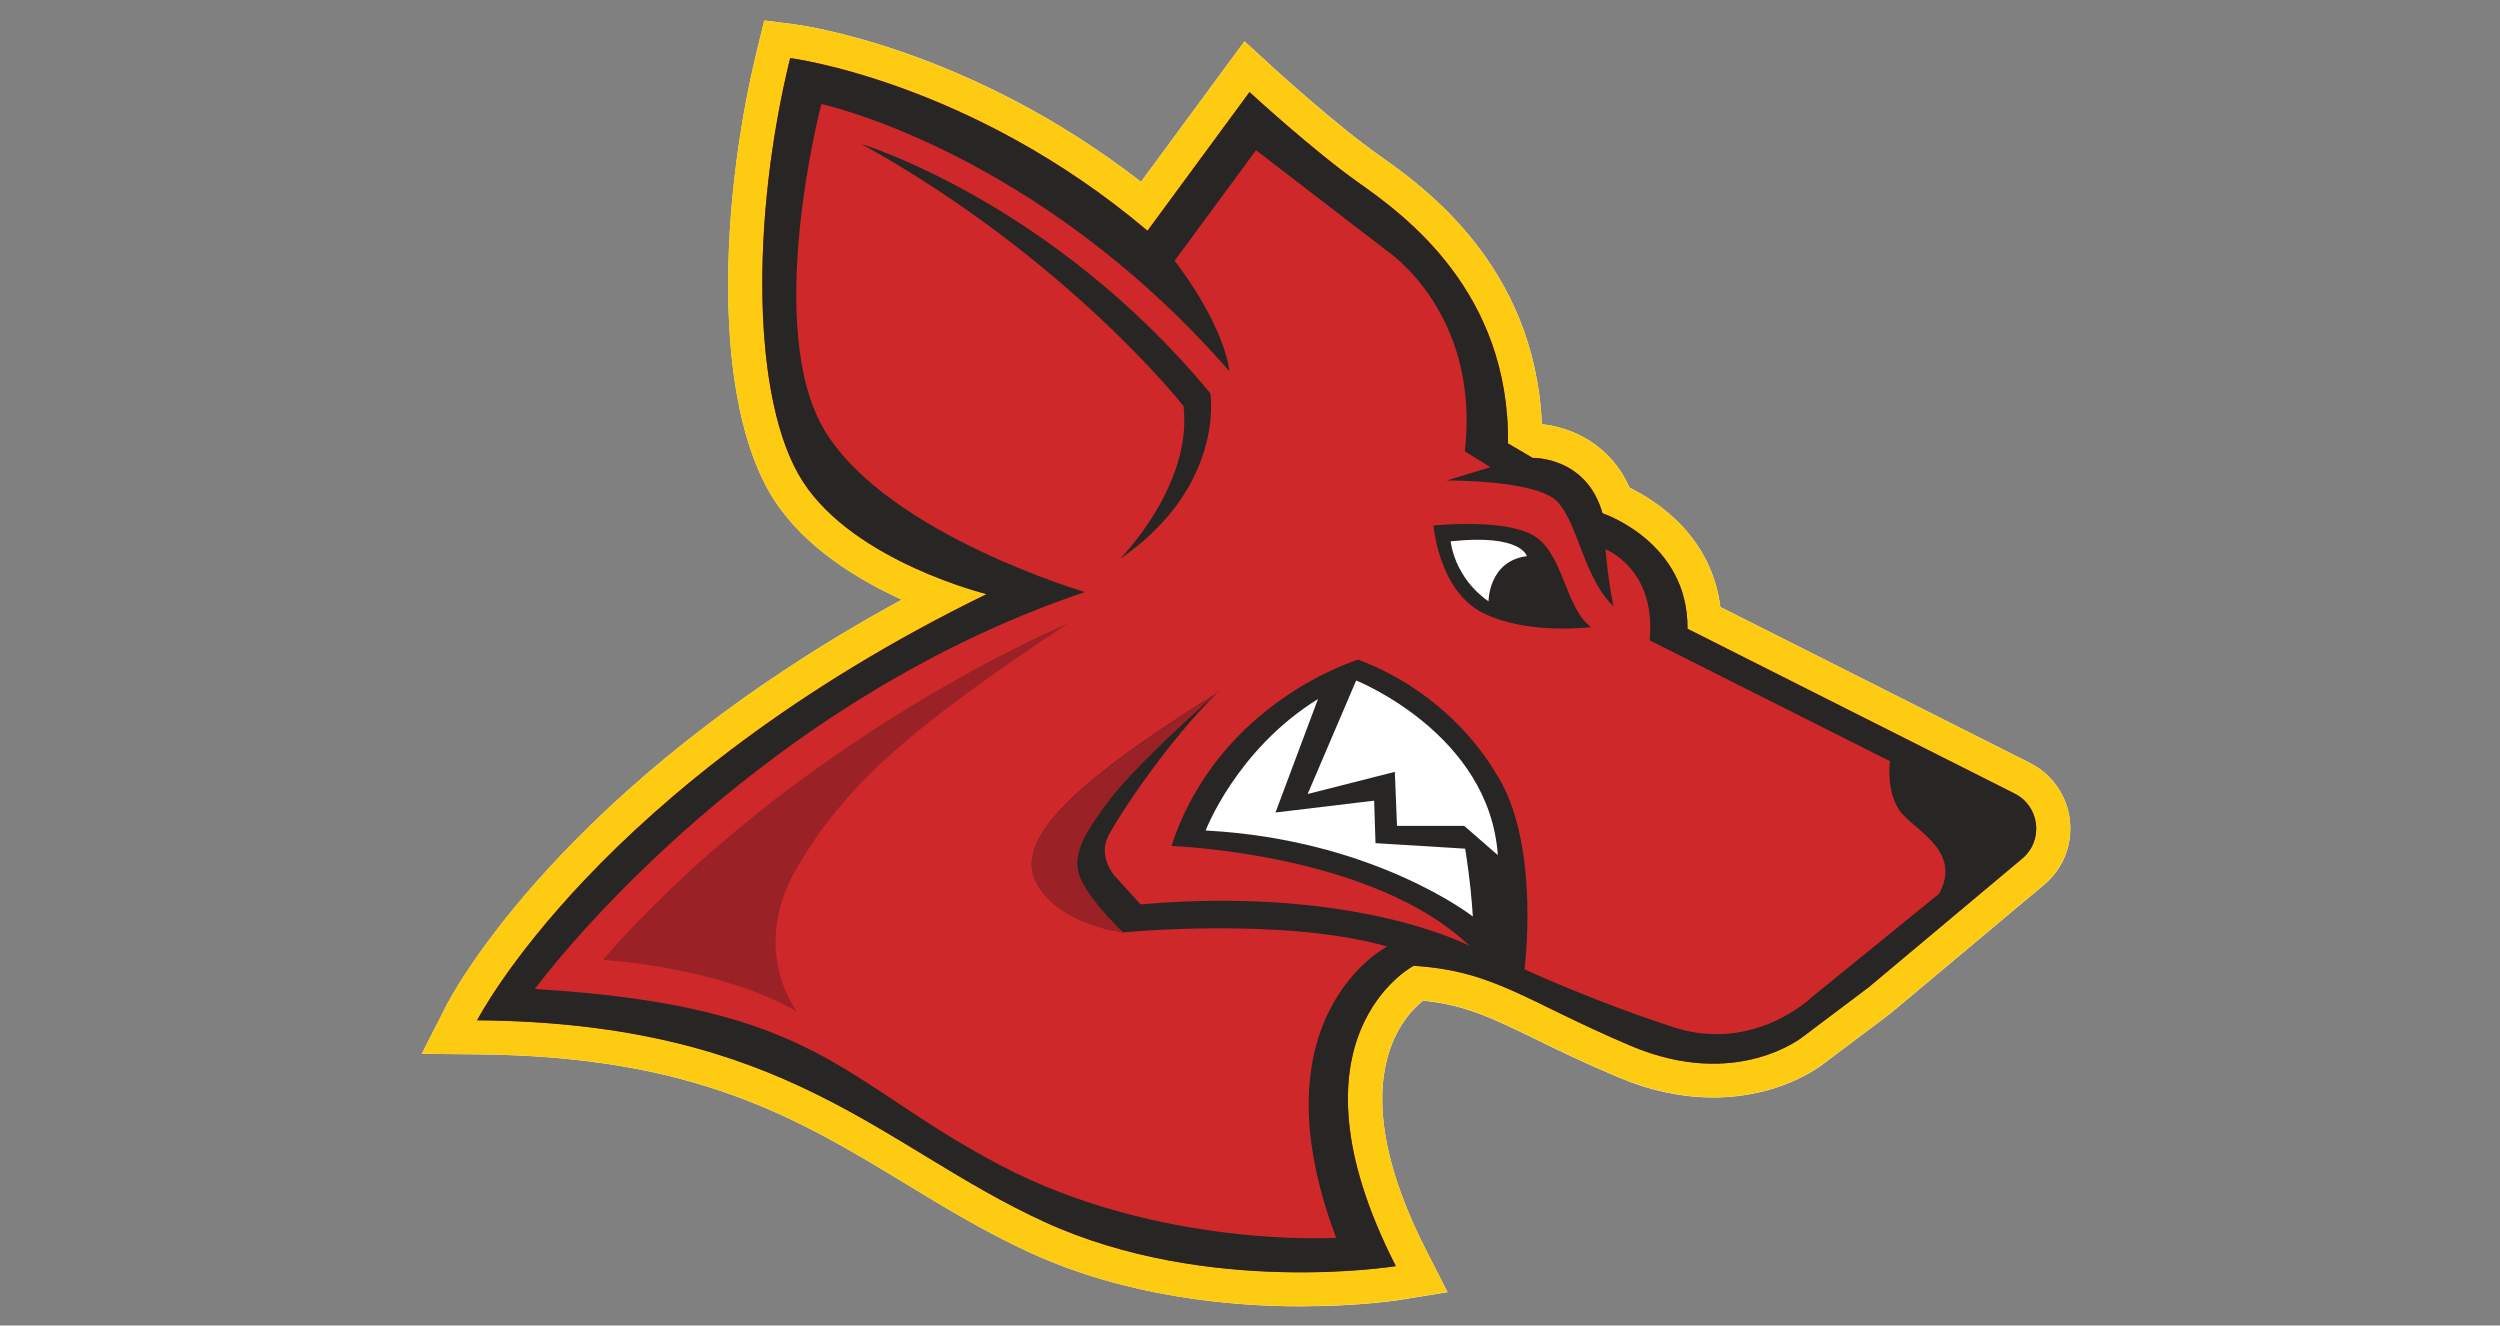
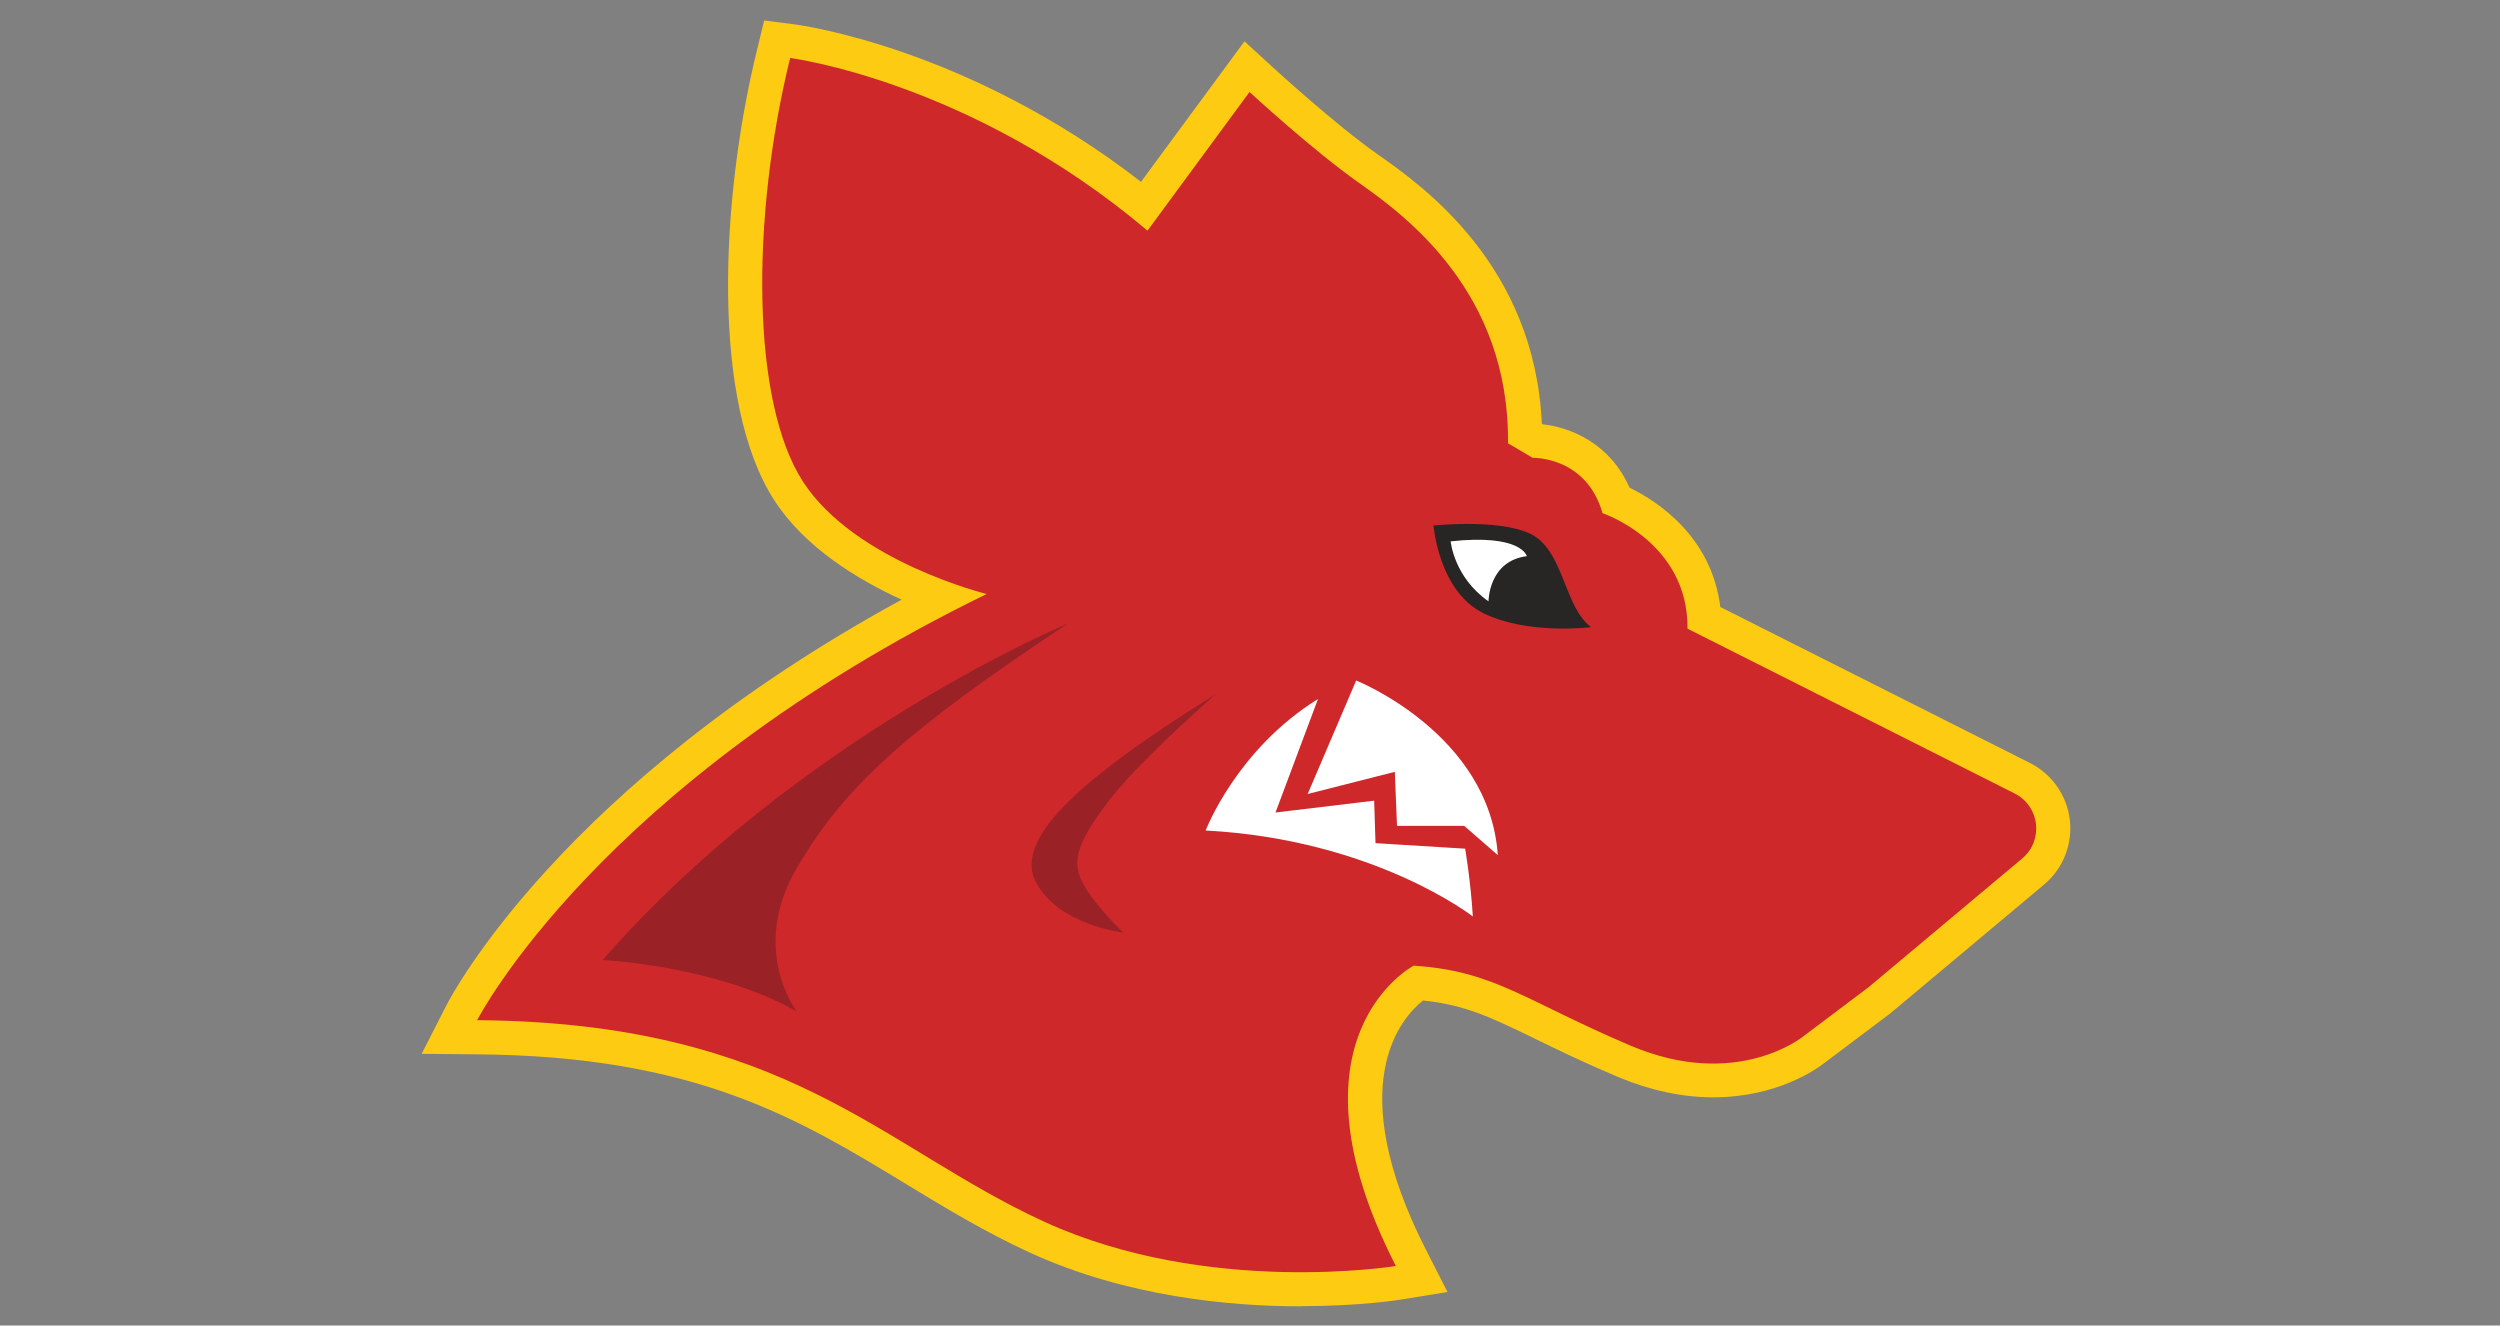
<svg xmlns="http://www.w3.org/2000/svg" id="Calque_1" viewBox="0 0 150 79.53">
  <rect x="0" y="0" width="150" height="79.53" fill="#808080" stroke="none" />
  <defs>
    <style>.cls-1{fill:#282525;}.cls-1,.cls-2,.cls-3,.cls-4,.cls-5{stroke-width:0px;}.cls-2{fill:#ce282b;}.cls-3{fill:#9a2226;}.cls-4{fill:#fff;}.cls-5{fill:#fdcb12;}</style>
  </defs>
-   <path class="cls-4" d="m124.19,49.2c-.17-1.47-1.06-2.75-2.39-3.42l-18.58-9.36c-.53-4.24-3.79-6.34-5.45-7.16-1.17-2.66-3.55-3.62-5.19-3.8l-.07-.04c-.43-9.53-7.17-14.27-9.78-16.11-2.61-1.84-6.34-5.26-6.38-5.29l-1.68-1.54-6.21,8.43C58.1,2.87,48.11,1.52,47.67,1.46l-1.81-.23-.43,1.77c-2.18,8.88-2.79,21.12,1.04,27.02,1.83,2.82,4.99,4.75,7.64,5.96-20.37,11.1-27.01,23.75-27.3,24.31l-1.5,2.94,3.31.03c13.12.11,19.25,3.84,25.75,7.78,2.33,1.42,4.75,2.88,7.46,4.13,5.79,2.65,12.03,3.21,16.24,3.21,3.53,0,5.92-.38,6.02-.4l2.76-.45-1.27-2.49c-5.08-9.94-1.52-13.94-.2-15,2.54.26,4.1,1.02,6.77,2.32,1.36.66,2.89,1.41,4.91,2.26,1.93.82,3.86,1.23,5.74,1.23h0c3.87,0,6.24-1.73,6.66-2.06l3.95-2.97,9.24-7.74c1.14-.95,1.71-2.4,1.54-3.87Z" />
  <path class="cls-5" d="m78.06,78.38c-4.21,0-10.45-.56-16.24-3.21-2.71-1.24-5.12-2.71-7.46-4.13-6.5-3.95-12.64-7.68-25.75-7.78l-3.31-.03,1.5-2.94c.29-.57,6.93-13.21,27.3-24.31-2.65-1.21-5.81-3.13-7.64-5.96-3.83-5.9-3.22-18.14-1.04-27.02l.43-1.77,1.81.23c.44.06,10.43,1.41,20.8,9.45l6.21-8.43,1.68,1.54s3.76,3.46,6.38,5.29c2.6,1.83,9.35,6.58,9.78,16.11l.07.04c1.64.18,4.03,1.14,5.19,3.8,1.67.81,4.92,2.92,5.45,7.16l18.58,9.36c1.32.67,2.22,1.95,2.39,3.42.17,1.47-.41,2.92-1.54,3.87l-9.24,7.74-3.95,2.97c-.42.33-2.8,2.06-6.66,2.06h0c-1.88,0-3.81-.42-5.74-1.23-2.01-.85-3.55-1.6-4.91-2.26-2.67-1.3-4.23-2.06-6.77-2.32-1.32,1.05-4.88,5.06.2,15l1.27,2.49-2.76.45c-.1.02-2.49.4-6.02.4Z" />
  <path class="cls-2" d="m120.88,47.61l-19.63-9.89c.05-5.22-5.1-6.93-5.1-6.93-.97-3.42-4.19-3.32-4.19-3.32l-1.48-.87c.1-9.09-6.18-13.68-8.93-15.62-2.76-1.94-6.58-5.46-6.58-5.46l-6.12,8.32C58.23,4.86,47.41,3.48,47.41,3.48c-2.35,9.54-2.35,20.62.77,25.42,3.11,4.8,11.02,6.74,11.02,6.74-23.33,11.38-30.57,25.57-30.57,25.57,18.63.15,24.24,7.61,34.04,12.1s21.08,2.65,21.08,2.65c-7.04-13.78,1.07-18.02,1.07-18.02,4.85.31,6.64,2.09,13.02,4.8s10.36-.56,10.36-.56l3.93-2.96,9.2-7.71c1.3-1.09,1.06-3.14-.45-3.9Z" />
-   <path class="cls-1" d="m68.85,13.85l6.12-8.32s3.83,3.52,6.58,5.46,9.03,6.53,8.93,15.62l1.48.87s3.22-.1,4.19,3.32c0,0,5.16,1.7,5.1,6.93l19.63,9.89c1.51.76,1.75,2.82.45,3.9l-9.2,7.71-3.93,2.96s-3.98,3.27-10.36.56-8.17-4.49-13.02-4.8c0,0-8.12,4.24-1.07,18.02,0,0-11.28,1.84-21.08-2.65-9.8-4.49-15.41-11.94-34.04-12.1,0,0,7.25-14.19,30.57-25.57,0,0-7.91-1.94-11.02-6.74s-3.11-15.87-.77-25.42c0,0,10.82,1.38,21.44,10.36Z" />
-   <path class="cls-2" d="m113.94,48.58c-.79-1.2-.54-2.91-.54-2.91l-14.42-7.25c.41-4.31-2.65-5.46-2.65-5.46.18,2.09.48,3.42.48,3.42-1.81-1.74-2.12-5-3.39-6.3s-6.62-1.25-6.62-1.25l2.62-.8-1.53-.95c.95-8.31-4.66-12.02-4.66-12.02l-7.87-6.05-4.88,6.63c3.13,4.15,3.28,6.63,3.28,6.63-11.58-13.26-24.48-16.03-24.48-16.03,0,0-3.57,13.62.29,19.74,3.86,6.12,15.52,9.54,15.52,9.54-20.69,6.99-33,23.82-33,23.82,17.12,1.02,18.36,5.54,27.9,10.56,9.54,5.03,20.18,4.37,20.18,4.37-5.03-13.33,3.06-17.48,3.06-17.48-6.21-1.78-15.82-.85-15.82-.85,0,0-3.89-.45-5.23-2.99-1.35-2.54,2.25-6.01,10.75-11.31h0c.16-.14.25-.22.25-.22-3.14,3.06-6.07,7.55-6.69,8.75s.36,2.35.36,2.35l1.58,1.74c12.99-1.12,19.75,2.5,19.75,2.5-5.82-5.59-17.89-6-17.89-6,2.83-8.68,11.2-11.18,11.2-11.18,2.35.87,6.02,2.93,8.47,7.15s1.51,11.43,1.51,11.43c0,0,4.08,1.89,8.93,3.47,4.85,1.58,8.32-1.81,8.32-1.81l7.63-6.2c1.43-2.65-1.63-3.85-2.42-5.05Z" />
  <path class="cls-3" d="m62.18,52.97c1.35,2.54,5.23,2.99,5.23,2.99,0,0-1.74-1.63-2.45-2.99s-.26-2.48,1.53-4.87c1.54-2.07,5.41-5.53,6.43-6.44h0c-8.5,5.3-12.09,8.77-10.75,11.31Z" />
  <path class="cls-4" d="m88.37,54.99s-5.9-4.62-16.03-5.16c0,0,1.84-4.85,6.74-7.89l-2.55,6.81,5.92-.71.08,2.55,5.38.33s.33,1.94.46,4.06Z" />
  <path class="cls-4" d="m89.87,51.31l-2.02-1.76h-4.03l-.13-3.24-5.23,1.33,2.91-6.81s8.01,3.19,8.5,10.49Z" />
  <path class="cls-1" d="m86.02,31.53s4.57-.48,6.2.74,1.71,4.19,3.24,5.36c0,0-3.78.48-6.46-.84s-2.99-5.26-2.99-5.26Z" />
  <path class="cls-4" d="m87.04,32.48s.19,2.15,2.27,3.6c0,0,0-2.42,2.3-2.71,0,0-.31-1.35-4.57-.89Z" />
-   <path class="cls-1" d="m67.21,33.52s4.36-4.39,3.8-9.16c0,0-6.97-8.88-19.32-15.72,0,0,11.43,3.47,20.93,14.96,0,0,.92,5.56-5.41,9.93Z" />
  <path class="cls-3" d="m36.16,57.6s6.79.33,11.65,3.09c0,0-2.87-3.7,0-8.61s6.62-8.28,16.28-14.68c0,0-16.17,6.73-27.93,20.2Z" />
</svg>